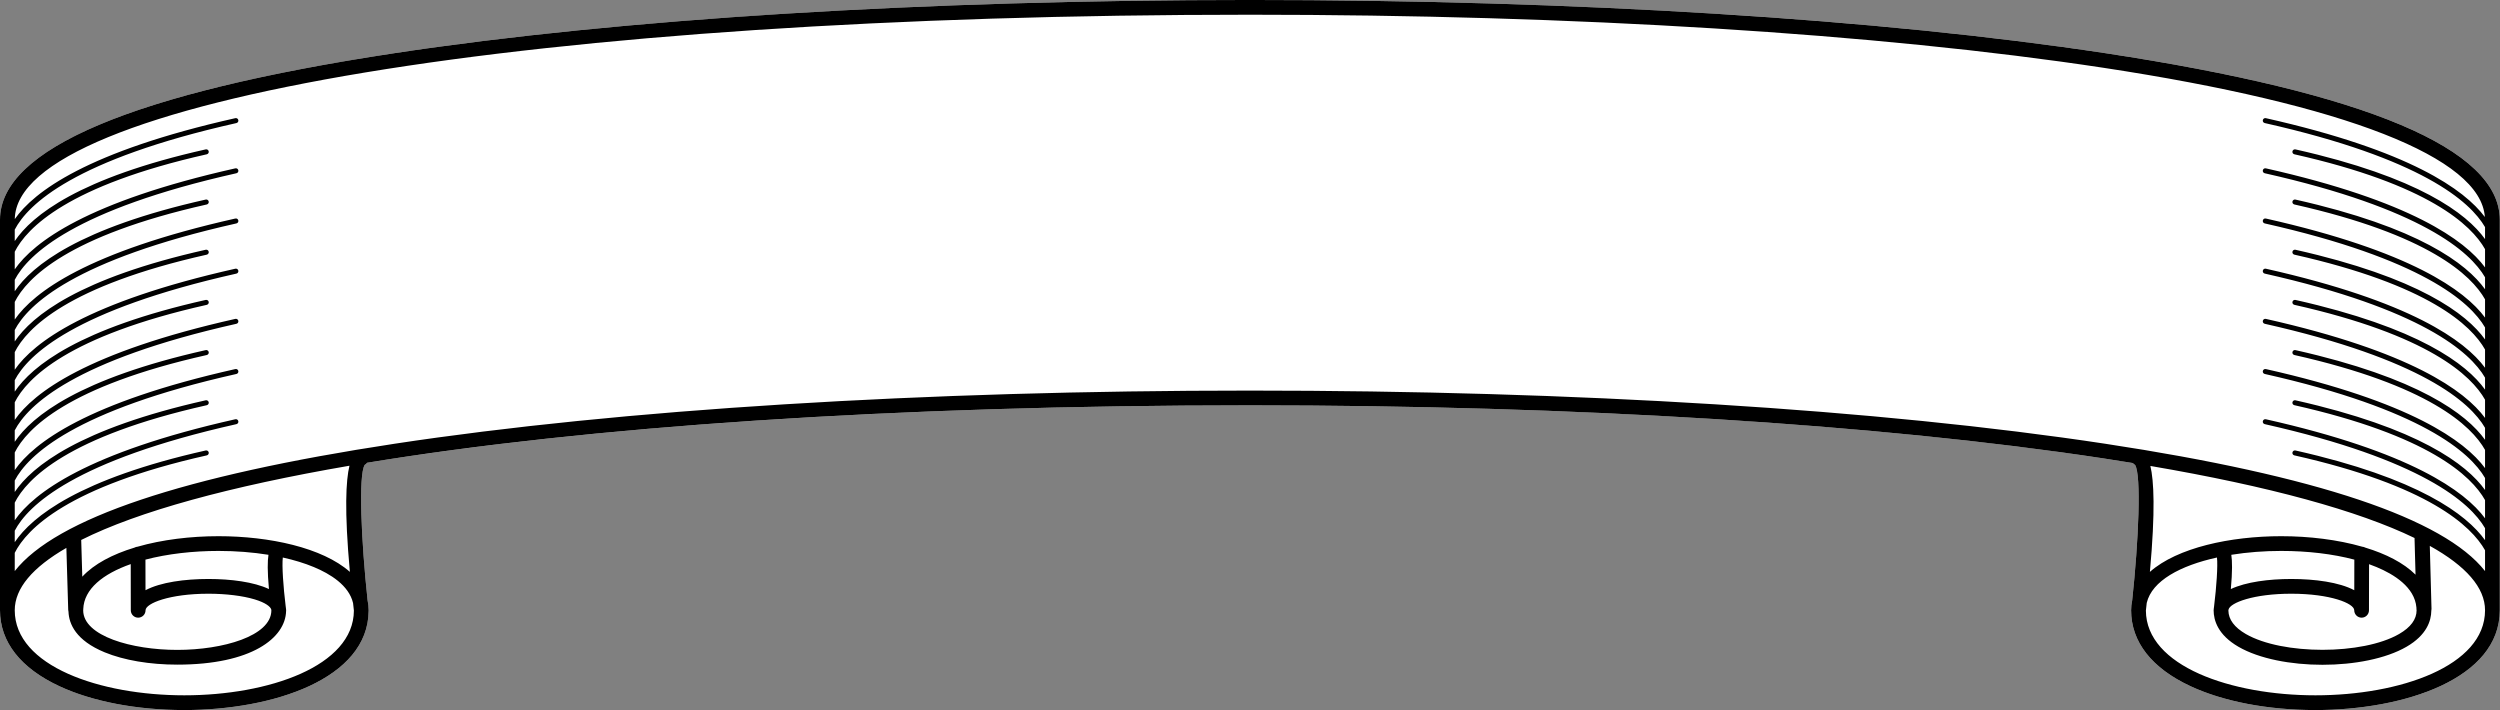
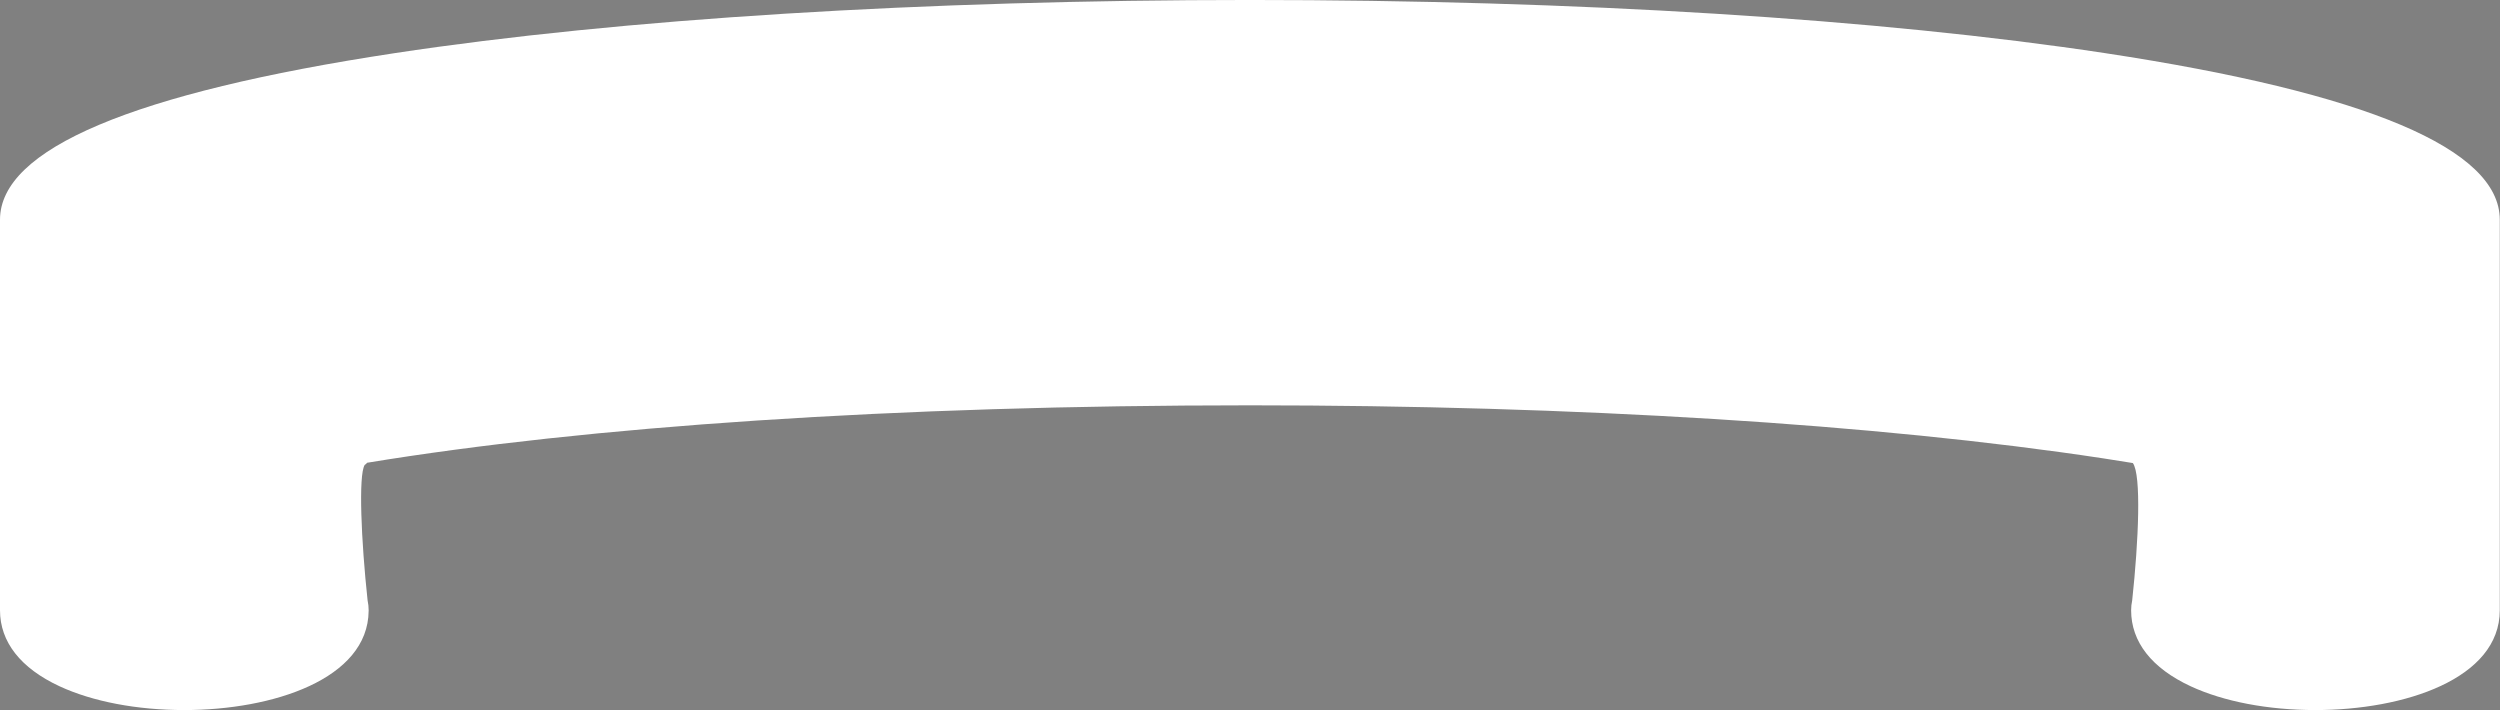
<svg xmlns="http://www.w3.org/2000/svg" fill="#000000" height="141.5" preserveAspectRatio="xMidYMid meet" version="1" viewBox="0.0 -0.0 498.2 141.5" width="498.2" zoomAndPan="magnify">
  <rect x="0.0" y="-0.0" width="498.2" height="141.5" fill="#808080" stroke="none" />
  <g>
    <g id="change1_1">
-       <path d="M 419.531 10.594 C 374.551 3.762 314.016 -0.004 249.078 -0.004 C 184.141 -0.004 123.605 3.762 78.625 10.594 C 26.453 18.52 0 29.684 0 43.781 L 0 121.617 C 0 127.918 4.105 133.156 11.871 136.762 C 18.457 139.816 27.285 141.5 36.73 141.5 C 54.367 141.5 73.336 135.316 73.461 121.75 C 73.461 121.746 73.461 121.746 73.461 121.746 C 73.461 121.703 73.465 121.66 73.465 121.617 C 73.465 120.938 73.391 120.285 73.254 119.652 C 71.973 107.766 71.41 94.648 72.676 92.652 C 72.875 92.547 73.027 92.391 73.156 92.219 C 116.824 85.027 178.105 80.773 249.078 80.773 C 313.875 80.773 374.25 84.523 419.09 91.336 C 421.113 91.641 423.086 91.957 425.035 92.277 C 425.16 92.426 425.305 92.559 425.48 92.652 C 426.746 94.648 426.184 107.766 424.902 119.652 C 424.766 120.285 424.691 120.938 424.691 121.617 C 424.691 127.918 428.797 133.156 436.562 136.762 C 443.148 139.816 451.977 141.5 461.422 141.5 C 479.113 141.5 498.156 135.277 498.156 121.617 L 498.156 43.781 C 498.156 29.684 471.703 18.52 419.531 10.594" fill="#ffffff" />
+       <path d="M 419.531 10.594 C 374.551 3.762 314.016 -0.004 249.078 -0.004 C 184.141 -0.004 123.605 3.762 78.625 10.594 C 26.453 18.52 0 29.684 0 43.781 L 0 121.617 C 0 127.918 4.105 133.156 11.871 136.762 C 18.457 139.816 27.285 141.5 36.73 141.5 C 54.367 141.5 73.336 135.316 73.461 121.75 C 73.461 121.746 73.461 121.746 73.461 121.746 C 73.461 121.703 73.465 121.66 73.465 121.617 C 73.465 120.938 73.391 120.285 73.254 119.652 C 71.973 107.766 71.41 94.648 72.676 92.652 C 72.875 92.547 73.027 92.391 73.156 92.219 C 116.824 85.027 178.105 80.773 249.078 80.773 C 313.875 80.773 374.25 84.523 419.09 91.336 C 421.113 91.641 423.086 91.957 425.035 92.277 C 426.746 94.648 426.184 107.766 424.902 119.652 C 424.766 120.285 424.691 120.938 424.691 121.617 C 424.691 127.918 428.797 133.156 436.562 136.762 C 443.148 139.816 451.977 141.5 461.422 141.5 C 479.113 141.5 498.156 135.277 498.156 121.617 L 498.156 43.781 C 498.156 29.684 471.703 18.52 419.531 10.594" fill="#ffffff" />
    </g>
    <g id="change2_1">
-       <path d="M 495.219 47.648 C 491.547 42.535 482.012 35.297 457.438 29.77 C 457.172 29.711 456.902 29.879 456.84 30.148 C 456.777 30.414 456.949 30.684 457.219 30.746 C 483.941 36.758 492.496 44.824 495.219 49.656 L 495.219 53.289 C 491.207 47.859 480.379 40.035 451.535 33.547 C 451.27 33.484 450.996 33.656 450.938 33.926 C 450.875 34.195 451.047 34.461 451.316 34.523 C 482.562 41.551 492.254 50.152 495.219 55.258 L 495.219 57.648 C 491.547 52.535 482.012 45.297 457.438 39.77 C 457.172 39.711 456.902 39.879 456.84 40.148 C 456.777 40.414 456.949 40.684 457.219 40.746 C 483.941 46.758 492.496 54.824 495.219 59.656 L 495.219 63.289 C 491.207 57.859 480.379 50.035 451.535 43.547 C 451.27 43.484 450.996 43.656 450.938 43.926 C 450.875 44.195 451.047 44.461 451.316 44.523 C 482.562 51.551 492.254 60.152 495.219 65.258 L 495.219 67.648 C 491.547 62.535 482.012 55.297 457.438 49.77 C 457.172 49.711 456.902 49.879 456.84 50.148 C 456.777 50.418 456.949 50.684 457.219 50.746 C 483.941 56.758 492.496 64.824 495.219 69.656 L 495.219 73.289 C 491.207 67.859 480.379 60.035 451.535 53.547 C 451.27 53.484 450.996 53.656 450.938 53.926 C 450.875 54.195 451.047 54.461 451.316 54.523 C 482.562 61.551 492.254 70.152 495.219 75.258 L 495.219 77.648 C 491.547 72.535 482.012 65.297 457.438 59.77 C 457.172 59.711 456.902 59.879 456.84 60.148 C 456.777 60.418 456.949 60.684 457.219 60.746 C 483.941 66.758 492.496 74.824 495.219 79.656 L 495.219 83.289 C 491.207 77.859 480.379 70.035 451.535 63.547 C 451.27 63.484 450.996 63.656 450.938 63.926 C 450.875 64.195 451.047 64.461 451.316 64.523 C 482.562 71.551 492.254 80.152 495.219 85.258 L 495.219 87.648 C 491.547 82.535 482.012 75.297 457.438 69.77 C 457.172 69.707 456.902 69.879 456.84 70.148 C 456.777 70.418 456.949 70.684 457.219 70.746 C 483.941 76.758 492.496 84.824 495.219 89.656 L 495.219 93.289 C 491.207 87.859 480.379 80.035 451.535 73.547 C 451.27 73.488 450.996 73.656 450.938 73.926 C 450.875 74.195 451.047 74.461 451.316 74.523 C 482.562 81.551 492.254 90.152 495.219 95.258 L 495.219 97.648 C 491.547 92.535 482.012 85.297 457.438 79.77 C 457.172 79.707 456.902 79.879 456.84 80.148 C 456.777 80.418 456.949 80.684 457.219 80.746 C 483.941 86.758 492.496 94.824 495.219 99.656 L 495.219 103.289 C 491.207 97.859 480.379 90.035 451.535 83.547 C 451.27 83.488 450.996 83.656 450.938 83.926 C 450.875 84.195 451.047 84.461 451.316 84.523 C 482.562 91.551 492.254 100.152 495.219 105.258 L 495.219 107.648 C 491.547 102.535 482.012 95.297 457.438 89.77 C 457.172 89.707 456.902 89.879 456.84 90.148 C 456.777 90.418 456.949 90.684 457.219 90.746 C 483.941 96.758 492.496 104.824 495.219 109.656 L 495.219 113.805 C 487.016 103.344 461.656 94.828 419.531 88.43 C 374.551 81.598 314.016 77.836 249.078 77.836 C 184.141 77.836 123.605 81.598 78.625 88.43 C 36.5 94.828 11.141 103.344 2.938 113.805 L 2.938 110.168 C 5.336 105.414 13.516 96.973 41.215 90.746 C 41.48 90.684 41.652 90.418 41.59 90.148 C 41.531 89.879 41.266 89.707 40.992 89.77 C 15.781 95.441 6.398 102.91 2.938 108.043 L 2.938 105.762 C 5.551 100.73 14.816 91.785 47.117 84.523 C 47.387 84.461 47.555 84.195 47.492 83.926 C 47.434 83.656 47.168 83.484 46.898 83.547 C 17.363 90.191 6.715 98.234 2.938 103.676 L 2.938 100.168 C 5.336 95.414 13.516 86.973 41.215 80.746 C 41.48 80.684 41.652 80.418 41.59 80.148 C 41.531 79.879 41.266 79.711 40.992 79.77 C 15.781 85.441 6.398 92.91 2.938 98.043 L 2.938 95.762 C 5.551 90.73 14.816 81.785 47.117 74.523 C 47.387 74.461 47.555 74.195 47.492 73.926 C 47.434 73.656 47.168 73.484 46.898 73.547 C 17.363 80.191 6.715 88.234 2.938 93.676 L 2.938 90.168 C 5.336 85.414 13.516 76.973 41.215 70.746 C 41.48 70.684 41.652 70.418 41.59 70.148 C 41.531 69.879 41.266 69.707 40.992 69.77 C 15.781 75.441 6.398 82.91 2.938 88.043 L 2.938 85.762 C 5.551 80.73 14.816 71.785 47.117 64.523 C 47.387 64.461 47.555 64.195 47.492 63.926 C 47.434 63.656 47.168 63.488 46.898 63.547 C 17.363 70.191 6.715 78.234 2.938 83.676 L 2.938 80.168 C 5.336 75.414 13.516 66.973 41.215 60.746 C 41.48 60.684 41.652 60.418 41.59 60.148 C 41.531 59.879 41.266 59.707 40.992 59.77 C 15.781 65.441 6.398 72.91 2.938 78.043 L 2.938 75.762 C 5.551 70.73 14.816 61.785 47.117 54.523 C 47.387 54.461 47.555 54.195 47.492 53.926 C 47.434 53.656 47.168 53.484 46.898 53.547 C 17.363 60.191 6.715 68.234 2.938 73.676 L 2.938 70.168 C 5.336 65.414 13.516 56.973 41.215 50.746 C 41.48 50.684 41.652 50.418 41.59 50.148 C 41.531 49.879 41.266 49.707 40.992 49.77 C 15.781 55.441 6.398 62.91 2.938 68.043 L 2.938 65.762 C 5.551 60.73 14.816 51.785 47.117 44.523 C 47.387 44.461 47.555 44.195 47.492 43.926 C 47.434 43.656 47.168 43.484 46.898 43.547 C 17.363 50.191 6.715 58.234 2.938 63.676 L 2.938 60.168 C 5.336 55.414 13.516 46.973 41.215 40.746 C 41.48 40.684 41.652 40.414 41.59 40.148 C 41.531 39.879 41.266 39.707 40.992 39.77 C 15.781 45.441 6.398 52.91 2.938 58.043 L 2.938 55.762 C 5.551 50.73 14.816 41.785 47.117 34.523 C 47.387 34.461 47.555 34.195 47.492 33.926 C 47.434 33.656 47.168 33.484 46.898 33.547 C 17.363 40.188 6.715 48.234 2.938 53.676 L 2.938 50.168 C 5.336 45.414 13.516 36.977 41.215 30.746 C 41.48 30.684 41.652 30.414 41.59 30.148 C 41.531 29.879 41.266 29.707 40.992 29.77 C 15.781 35.441 6.398 42.91 2.938 48.043 L 2.938 45.762 C 5.551 40.73 14.816 31.785 47.117 24.523 C 47.387 24.461 47.555 24.195 47.492 23.926 C 47.434 23.656 47.168 23.484 46.898 23.547 C 17.383 30.184 6.73 38.223 2.945 43.664 C 3.289 20.059 106.691 2.934 249.078 2.934 C 313.875 2.934 374.25 6.688 419.09 13.496 C 467.445 20.844 494.383 31.391 495.18 43.242 C 491.141 37.812 480.289 30.016 451.535 23.547 C 451.27 23.488 450.996 23.656 450.938 23.926 C 450.875 24.195 451.047 24.461 451.316 24.523 C 482.562 31.551 492.254 40.152 495.219 45.258 Z M 444.656 110.559 C 447.836 110.047 451.223 109.789 454.602 109.789 C 459.895 109.789 464.91 110.395 469.172 111.523 L 469.16 117.621 C 466.16 116.02 461.285 115.379 456.609 115.379 C 452.18 115.379 447.586 115.961 444.562 117.387 C 444.887 113.836 444.84 111.777 444.656 110.559 Z M 481.578 121.617 C 481.578 123.418 480.406 125.012 478.094 126.344 C 470.816 130.547 454.832 130.547 447.555 126.348 C 445.266 125.023 444.102 123.453 444.074 121.676 C 444.086 121.605 444.094 121.543 444.102 121.473 C 444.414 120.109 449.109 118.316 456.609 118.316 C 464.383 118.316 469.152 120.242 469.152 121.617 C 469.152 122.43 469.809 123.086 470.621 123.09 C 471.43 123.09 472.086 122.434 472.09 121.621 L 472.105 112.43 C 472.617 112.609 473.113 112.801 473.594 113.004 C 477.082 114.453 481.199 117.016 481.543 121.07 L 481.555 121.422 C 481.555 121.488 481.566 121.547 481.578 121.609 C 481.578 121.613 481.578 121.617 481.578 121.617 Z M 428.527 92.855 C 452.18 96.898 469.941 101.77 481.168 107.211 L 481.367 114.52 C 479 112.172 475.477 110.379 471.348 109.125 C 471.168 109.027 470.965 108.965 470.75 108.949 C 465.832 107.535 460.137 106.852 454.602 106.852 C 444.516 106.852 433.895 109.121 428.43 113.965 C 429.547 101.68 429.223 95.762 428.527 92.855 Z M 461.422 138.562 C 444.656 138.562 427.688 132.762 427.633 121.676 C 427.691 121.148 427.746 120.652 427.801 120.145 C 428.84 115.738 434.52 112.699 441.797 111.102 C 441.992 112.703 441.699 116.988 441.227 120.781 C 441.219 120.824 441.219 120.871 441.211 120.914 C 441.191 121.086 441.168 121.258 441.145 121.426 C 441.141 121.465 441.145 121.496 441.145 121.531 C 441.141 121.562 441.133 121.59 441.133 121.617 C 441.133 123.633 441.992 126.527 446.086 128.891 C 454.375 133.676 471.273 133.676 479.562 128.891 C 483.602 126.559 484.488 123.707 484.512 121.703 C 484.539 121.586 484.555 121.465 484.551 121.34 L 484.211 108.781 C 491.457 112.812 495.219 117.121 495.219 121.617 C 495.219 132.742 478.219 138.562 461.422 138.562 Z M 53.594 117.387 C 50.57 115.961 45.973 115.379 41.543 115.379 C 36.871 115.379 31.996 116.02 28.996 117.621 L 28.984 111.523 C 33.367 110.371 38.469 109.789 43.551 109.789 C 47.035 109.789 50.391 110.059 53.5 110.559 C 53.312 111.781 53.27 113.836 53.594 117.387 Z M 16.59 121.395 C 16.727 117.371 20.531 114.359 26.051 112.414 L 26.066 121.617 L 26.066 121.621 C 26.066 122.434 26.723 123.09 27.535 123.09 C 28.348 123.086 29.004 122.43 29.004 121.617 C 29.004 120.242 33.773 118.316 41.543 118.316 C 45.023 118.316 48.379 118.73 50.75 119.445 C 52.961 120.117 53.883 120.898 54.051 121.441 C 54.059 121.52 54.07 121.59 54.078 121.668 C 54.016 126.762 44.395 129.512 35.332 129.512 C 26.254 129.512 16.605 126.754 16.578 121.641 C 16.586 121.582 16.594 121.523 16.594 121.461 Z M 69.723 113.965 C 64.258 109.121 53.641 106.852 43.551 106.852 C 38.02 106.852 32.32 107.535 27.406 108.949 C 27.191 108.965 26.988 109.027 26.809 109.125 C 22.449 110.449 18.758 112.371 16.398 114.922 L 16.184 107.602 C 27.527 101.918 45.801 96.914 69.641 92.809 C 68.938 95.699 68.602 101.613 69.723 113.965 Z M 36.73 138.562 C 19.938 138.562 2.938 132.742 2.938 121.617 C 2.938 117.227 6.512 113.059 13.227 109.184 L 13.594 121.551 C 13.598 121.672 13.617 121.785 13.648 121.898 C 13.742 124.34 15.113 127.629 20.867 129.996 C 24.711 131.578 29.844 132.449 35.332 132.449 C 50.172 132.449 56.883 127.113 57.012 121.773 C 57.012 121.742 57.016 121.715 57.016 121.684 C 57.016 121.66 57.023 121.641 57.023 121.617 C 57.023 121.59 57.012 121.562 57.012 121.535 C 57.012 121.496 57.016 121.465 57.008 121.426 C 56.988 121.258 56.965 121.086 56.945 120.914 C 56.934 120.871 56.938 120.824 56.926 120.781 C 56.457 116.984 56.16 112.695 56.359 111.102 C 58.617 111.602 60.703 112.238 62.543 113.004 C 65.77 114.344 69.535 116.633 70.359 120.184 C 70.414 120.68 70.465 121.164 70.523 121.676 C 70.469 132.762 53.496 138.562 36.73 138.562 Z M 419.531 10.594 C 374.551 3.762 314.016 -0.004 249.078 -0.004 C 184.141 -0.004 123.605 3.762 78.625 10.594 C 26.453 18.52 0 29.684 0 43.781 L 0 121.617 C 0 127.918 4.105 133.156 11.871 136.762 C 18.457 139.816 27.285 141.5 36.73 141.5 C 54.367 141.5 73.336 135.316 73.461 121.75 C 73.461 121.746 73.461 121.746 73.461 121.746 C 73.461 121.703 73.465 121.66 73.465 121.617 C 73.465 120.938 73.391 120.285 73.254 119.652 C 71.973 107.766 71.41 94.648 72.676 92.652 C 72.875 92.547 73.027 92.391 73.156 92.219 C 116.824 85.027 178.105 80.773 249.078 80.773 C 313.875 80.773 374.25 84.523 419.09 91.336 C 421.113 91.641 423.086 91.957 425.035 92.277 C 425.16 92.426 425.305 92.559 425.48 92.652 C 426.746 94.648 426.184 107.766 424.902 119.652 C 424.766 120.285 424.691 120.938 424.691 121.617 C 424.691 127.918 428.797 133.156 436.562 136.762 C 443.148 139.816 451.977 141.5 461.422 141.5 C 479.113 141.5 498.156 135.277 498.156 121.617 L 498.156 43.781 C 498.156 29.684 471.703 18.52 419.531 10.594" fill="#000000" />
-     </g>
+       </g>
  </g>
</svg>